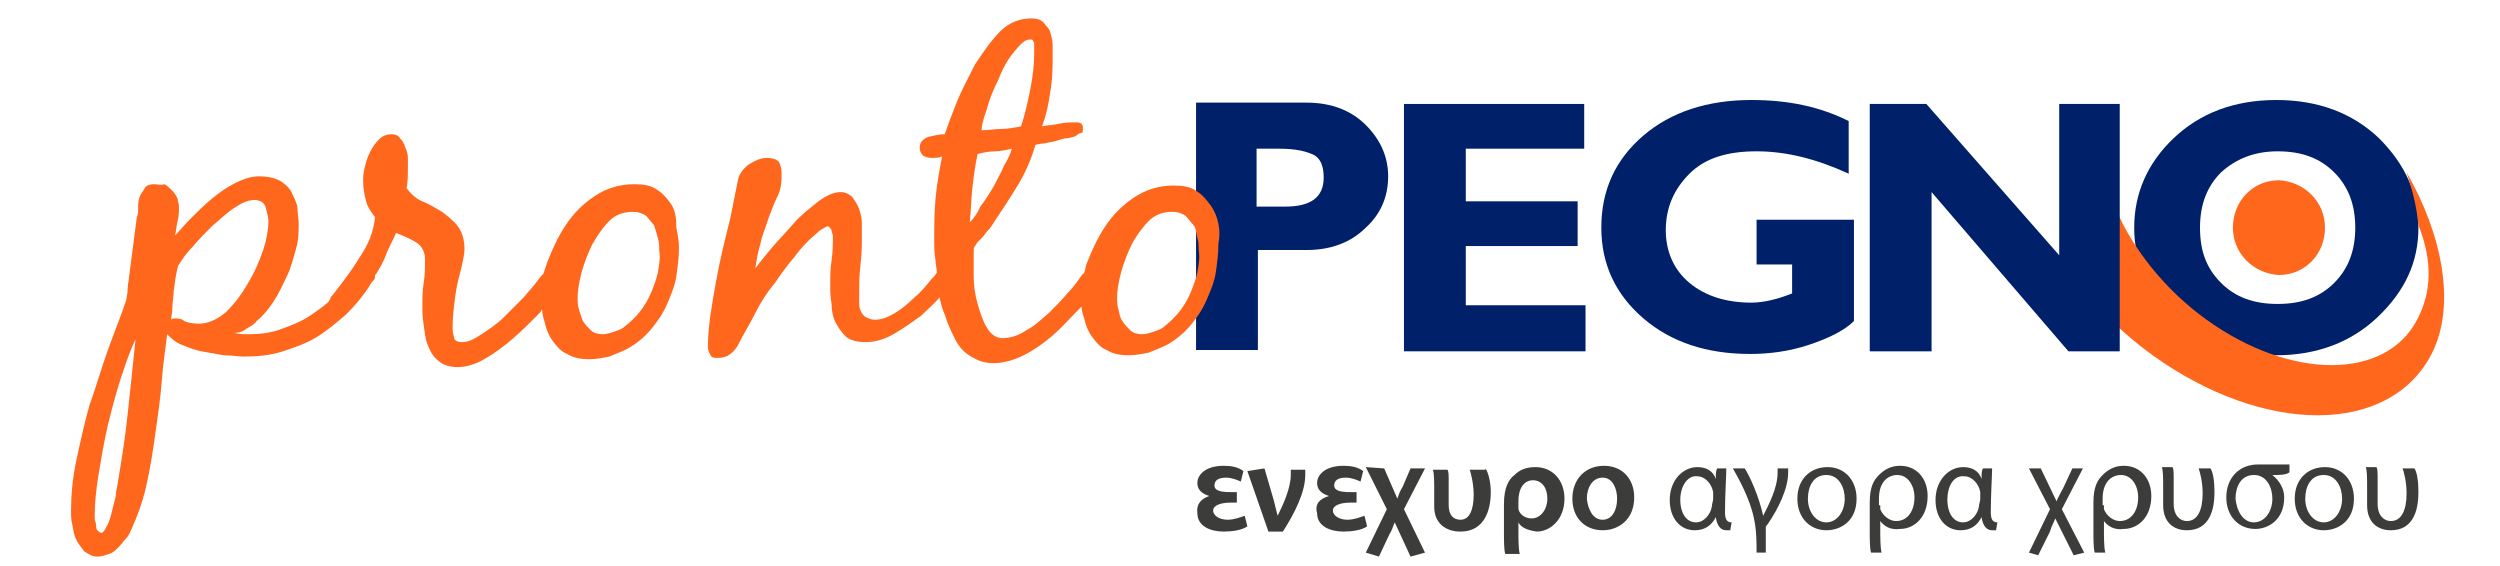
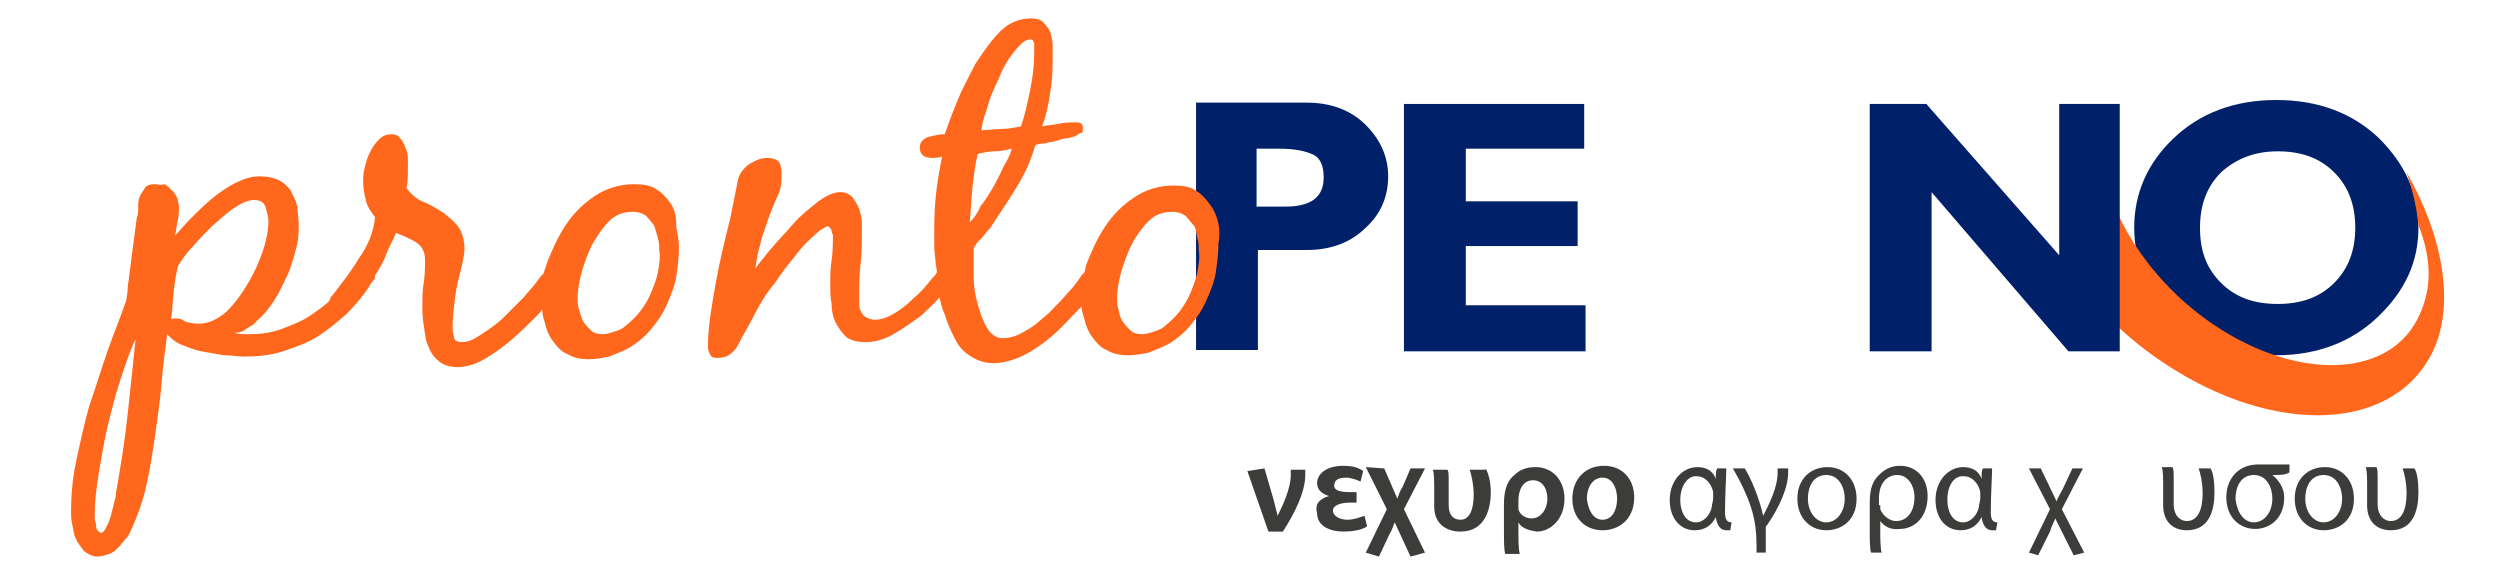
<svg xmlns="http://www.w3.org/2000/svg" version="1.1" id="Livello_1" x="0px" y="0px" width="190" height="43" viewBox="0 0 190 43" style="enable-background:new 0 0 190 43;" xml:space="preserve">
  <style type="text/css">
	.st0{fill:#002169;}
	.st1{fill:#FF671D;}
	.st2{fill:#3C3C3B;}
</style>
  <g>
    <g>
      <path class="st0" d="M179,17.3c0,1.7-0.5,3.1-1.6,4.2c-1.1,1.1-2.5,1.6-4.3,1.6c-1.8,0-3.2-0.5-4.3-1.6c-1.1-1.1-1.6-2.4-1.6-4.2    c0-1.7,0.5-3.1,1.6-4.2c1.1-1,2.5-1.6,4.3-1.6c1.8,0,3.2,0.5,4.3,1.6C178.5,14.2,179,15.6,179,17.3 M183.8,17.3c0-2.6-1-4.8-3-6.8    c-2-1.9-4.6-2.9-7.8-2.9c-3.2,0-5.8,1-7.8,2.9c-2,1.9-3,4.2-3,6.8c0,2.6,1,4.9,3,6.8c2,1.9,4.6,2.9,7.8,2.9c3.1,0,5.7-1,7.7-2.9    C182.8,22.1,183.8,19.9,183.8,17.3" />
      <path class="st1" d="M163.6,27c-2.9-2.1-5.2-4.6-7-7.2c1.2-1.4,2.6-2.7,4.2-3.9c1.3,3,3.7,6.1,6.9,8.4c6.4,4.6,13.6,4.6,16,0    c1.1-2.1,1.2-4.4,0.1-7.2c-0.1-1-0.3-2.2-0.9-4c2.7,4.7,3.8,10.1,1.9,13.8C181.6,33.1,172.1,33.1,163.6,27" />
    </g>
    <g>
      <path class="st0" d="M100.6,13.5c0,1.5-1,2.2-2.9,2.2h-2.2v-4.4h1.7c1.3,0,2.1,0.2,2.7,0.5C100.4,12.1,100.6,12.7,100.6,13.5     M105.5,13.4c0-1.5-0.6-2.8-1.7-3.9c-1.1-1.1-2.6-1.7-4.5-1.7h-8.4v18.8h4.7v-7.6h3.7c1.9,0,3.4-0.6,4.5-1.7    C104.9,16.3,105.5,15,105.5,13.4" />
      <polygon class="st0" points="111.4,23.2 111.4,18.7 119.9,18.7 119.9,15.3 111.4,15.3 111.4,11.3 120.4,11.3 120.4,7.9 106.7,7.9     106.7,26.7 120.5,26.7 120.5,23.2   " />
-       <path class="st0" d="M133.1,7.6c-3.3,0-6.1,0.9-8.2,2.7s-3.2,4.1-3.2,7c0,2.8,1.1,5.1,3.2,6.9c2.1,1.8,4.8,2.7,8.1,2.7    c1.5,0,3-0.2,4.5-0.7c1.5-0.5,2.7-1.1,3.4-1.8v-7.7h-7.4v3.4h2.7v2.2c-1,0.4-2.1,0.7-3.1,0.7c-1.9,0-3.5-0.5-4.7-1.5    c-1.2-1-1.8-2.4-1.8-4c0-1.7,0.6-3.1,1.8-4.3s2.9-1.7,5.1-1.7c2.3,0,4.6,0.6,7,1.7V9.2C138.3,8.1,135.9,7.6,133.1,7.6" />
      <path class="st1" d="M51,15.5c-0.3-0.4-0.6-0.8-1.1-1.1c-0.4-0.3-1-0.4-1.7-0.4c-1.1,0-2.1,0.3-3,0.9s-1.6,1.3-2.2,2.2    c-0.6,0.9-1,1.8-1.4,2.8c-0.1,0.3-0.2,0.6-0.3,0.9c0,0-0.1,0.1-0.1,0.1c-0.2,0.2-0.3,0.4-0.4,0.5c-0.2,0.3-0.6,0.7-1,1.2    c-0.5,0.5-1,1-1.5,1.5c-0.5,0.5-1.1,0.9-1.7,1.3c-0.6,0.4-1,0.6-1.5,0.6c-0.3,0-0.6-0.1-0.6-0.4c-0.1-0.3-0.1-0.5-0.1-0.8    c0-0.8,0.1-1.5,0.2-2.3s0.3-1.5,0.5-2.3c0.1-0.5,0.2-0.9,0.2-1.3c0-0.7-0.2-1.3-0.5-1.7s-0.8-0.8-1.2-1.1c-0.5-0.3-1-0.6-1.5-0.8    c-0.5-0.2-0.9-0.6-1.2-1c0.1-0.5,0.1-1,0.1-1.6c0-0.2,0-0.4,0-0.7c0-0.3-0.1-0.6-0.2-0.8c-0.1-0.3-0.2-0.5-0.4-0.7    c-0.1-0.2-0.4-0.3-0.6-0.3c-0.4,0-0.7,0.1-1,0.4s-0.5,0.6-0.7,1c-0.2,0.4-0.3,0.8-0.4,1.2c-0.1,0.4-0.1,0.7-0.1,1    c0,0.5,0.1,1,0.2,1.4c0.1,0.5,0.4,0.9,0.7,1.3c-0.1,1.1-0.5,2.1-1.2,3.1c-0.6,1-1.3,1.9-2,2.8c-0.1,0.1-0.2,0.2-0.2,0.3    c0,0.1-0.1,0.1-0.1,0.2c-0.4,0.4-0.9,0.7-1.3,1c-0.7,0.5-1.5,0.8-2.3,1.1c-0.8,0.3-1.6,0.4-2.5,0.4c-0.4,0-0.7,0-1.1-0.1    c0.3,0,0.7-0.1,0.9-0.3c0.3-0.2,0.6-0.3,0.8-0.6c0.5-0.4,0.9-0.9,1.3-1.5c0.4-0.6,0.7-1.3,1-1.9s0.5-1.4,0.7-2.1    c0.2-0.7,0.2-1.3,0.2-1.9c0-0.4-0.1-0.9-0.1-1.3c-0.1-0.4-0.3-0.8-0.5-1.2c-0.2-0.3-0.5-0.6-0.9-0.8c-0.4-0.2-0.9-0.3-1.5-0.3    s-1.2,0.2-1.8,0.5c-0.6,0.3-1.2,0.7-1.8,1.2c-0.6,0.5-1.1,1-1.6,1.5c-0.5,0.5-0.9,1-1.2,1.3c0.1-0.4,0.1-0.7,0.2-1.1    c0.1-0.4,0.1-0.8,0.1-1.1c0-0.2-0.1-0.4-0.1-0.6c-0.1-0.2-0.2-0.4-0.4-0.6c-0.2-0.2-0.4-0.4-0.6-0.5C12.2,14.1,12,14,11.7,14    c-0.3,0-0.6,0.1-0.7,0.3s-0.3,0.4-0.4,0.7s-0.1,0.5-0.1,0.8c0,0.3,0,0.5-0.1,0.7c-0.1,0.8-0.2,1.5-0.3,2.3    c-0.1,0.8-0.2,1.5-0.3,2.3c0,0.2-0.1,0.5-0.1,0.9c0,0.4-0.1,0.6-0.1,0.8c-0.4,1.2-0.9,2.4-1.4,3.8c-0.5,1.4-0.9,2.8-1.4,4.2    c-0.4,1.4-0.7,2.8-1,4.2c-0.3,1.4-0.4,2.7-0.4,3.9c0,0.3,0,0.6,0.1,1c0.1,0.4,0.1,0.8,0.3,1.1c0.1,0.3,0.4,0.6,0.6,0.9    c0.3,0.2,0.6,0.4,1,0.4c0.3,0,0.6-0.1,0.9-0.2c0.3-0.1,0.5-0.3,0.7-0.5c0.2-0.2,0.4-0.5,0.6-0.7c0.2-0.2,0.3-0.5,0.4-0.7    c0.4-0.9,0.8-1.9,1.1-3.2c0.3-1.3,0.5-2.6,0.7-4c0.2-1.4,0.4-2.8,0.5-4.1c0.1-1.4,0.3-2.5,0.4-3.5c0.3,0.3,0.6,0.6,1.1,0.8    c0.5,0.2,1,0.4,1.5,0.5c0.6,0.1,1.1,0.2,1.7,0.3c0.6,0,1.1,0.1,1.5,0.1c1.1,0,2.1-0.1,3-0.4c0.9-0.3,1.8-0.6,2.6-1.1    c0.8-0.5,1.5-1.1,2.2-1.7c0.7-0.7,1.3-1.4,1.8-2.2c0.1-0.2,0.2-0.3,0.3-0.4c0.1-0.1,0.1-0.2,0.1-0.4c0,0,0.1-0.1,0.1-0.1    c0.3-0.5,0.6-1,0.8-1.6c0.2-0.5,0.5-1,0.7-1.5c0.5,0.2,1,0.4,1.5,0.7c0.5,0.3,0.7,0.8,0.7,1.3c0,0.6,0,1.2-0.1,1.8    c-0.1,0.6-0.1,1.2-0.1,1.8c0,0.4,0,0.8,0.1,1.4s0.1,1,0.3,1.5c0.2,0.5,0.4,0.9,0.8,1.2c0.3,0.3,0.8,0.5,1.5,0.5    c0.6,0,1.3-0.2,2-0.6c0.7-0.4,1.4-0.9,2.1-1.5c0.7-0.6,1.3-1.2,1.9-1.8c0.2-0.2,0.3-0.3,0.4-0.5c0,0.3,0.1,0.7,0.2,1    c0.1,0.5,0.3,1,0.6,1.4c0.3,0.4,0.6,0.8,1.1,1c0.5,0.3,1,0.4,1.7,0.4c0.5,0,1-0.1,1.5-0.2c0.5-0.2,1-0.4,1.4-0.6    c0.7-0.4,1.3-0.9,1.8-1.5c0.5-0.6,0.9-1.2,1.2-1.9c0.3-0.7,0.6-1.4,0.7-2.1c0.1-0.7,0.2-1.4,0.2-2.2c0-0.5-0.1-1-0.2-1.5    C51.4,16.4,51.3,16,51,15.5 M9.7,31.5c-0.2,1.9-0.5,3.7-0.8,5.5c0,0.1-0.1,0.3-0.1,0.7c-0.1,0.4-0.2,0.8-0.3,1.2    c-0.1,0.4-0.2,0.8-0.4,1.1c-0.1,0.3-0.3,0.5-0.4,0.5c-0.1,0-0.2-0.1-0.3-0.2c-0.1-0.1-0.1-0.3-0.1-0.4c0-0.2-0.1-0.3-0.1-0.5v-0.3    c0-0.8,0.1-1.9,0.3-3.1c0.2-1.2,0.4-2.4,0.7-3.7c0.3-1.2,0.6-2.4,1-3.6s0.7-2.1,1.1-2.9C10.1,27.8,9.9,29.6,9.7,31.5 M17.2,23.7    c-0.7,0.6-1.4,0.9-2.1,0.9c-0.5,0-0.9-0.1-1.1-0.2c-0.2-0.2-0.5-0.2-0.7-0.2c-0.1,0-0.2,0-0.3,0.1c0-0.2,0.1-0.5,0.1-0.9    c0-0.4,0.1-0.9,0.1-1.3c0.1-0.5,0.1-0.9,0.2-1.3c0.1-0.4,0.1-0.6,0.2-0.7c0.2-0.3,0.5-0.8,1-1.3c0.5-0.6,1-1.1,1.5-1.6    c0.6-0.5,1.1-1,1.7-1.4s1.1-0.6,1.5-0.6c0.5,0,0.8,0.2,0.9,0.6c0.1,0.4,0.2,0.7,0.2,1c0,0.5-0.1,1.3-0.4,2.2    c-0.3,0.9-0.7,1.8-1.2,2.6C18.4,22.3,17.9,23,17.2,23.7 M50,20.7c-0.1,0.5-0.3,1-0.5,1.5c-0.2,0.5-0.5,1-0.8,1.4    c-0.3,0.4-0.7,0.8-1.2,1.2c-0.2,0.2-0.5,0.3-0.8,0.4c-0.3,0.1-0.6,0.2-0.9,0.2c-0.4,0-0.7-0.1-0.9-0.3c-0.2-0.2-0.4-0.4-0.6-0.7    c-0.1-0.3-0.2-0.5-0.3-0.9c-0.1-0.3-0.1-0.6-0.1-0.9c0-0.5,0.1-1.1,0.3-1.9c0.2-0.7,0.5-1.5,0.8-2.1c0.4-0.7,0.8-1.3,1.3-1.8    c0.5-0.5,1.1-0.7,1.8-0.7c0.4,0,0.7,0.1,1,0.3c0.2,0.2,0.4,0.5,0.6,0.7c0.1,0.3,0.2,0.6,0.3,1c0.1,0.3,0.1,0.6,0.1,0.9    C50.2,19.6,50.1,20.1,50,20.7" />
      <path class="st1" d="M92.6,17c-0.1-0.5-0.3-1-0.6-1.4c-0.3-0.4-0.6-0.8-1.1-1.1c-0.4-0.3-1-0.4-1.7-0.4c-1.1,0-2.1,0.3-3,0.9    s-1.6,1.3-2.2,2.2c-0.6,0.9-1,1.8-1.4,2.8c-0.1,0.2-0.1,0.5-0.2,0.7c0,0,0,0.1-0.1,0.1c-0.3,0.4-0.6,0.9-1.1,1.4    c-0.5,0.6-1,1.1-1.5,1.6c-0.6,0.5-1.1,1-1.7,1.3c-0.6,0.4-1.2,0.6-1.8,0.6c-0.5,0-0.9-0.3-1.2-0.8c-0.3-0.5-0.5-1.1-0.7-1.8    s-0.3-1.4-0.3-2.1S74,19.8,74,19.5v-0.4c0-0.2,0-0.3,0.1-0.4c0.1-0.1,0.1-0.2,0.2-0.3c0.1-0.1,0.2-0.2,0.3-0.3    c0.2-0.2,0.3-0.4,0.5-0.6c0.2-0.2,0.3-0.4,0.5-0.7c0.6-0.9,1.2-1.8,1.8-2.8s1-2,1.3-3c0.1,0,0.4-0.1,0.7-0.1    c0.3-0.1,0.6-0.1,0.9-0.2s0.6-0.2,0.9-0.2c0.3-0.1,0.5-0.1,0.6-0.2c0.1-0.1,0.3-0.2,0.4-0.2s0.1-0.2,0.1-0.4    c0-0.3-0.2-0.4-0.5-0.4c-0.4,0-0.8,0-1.3,0.1c-0.4,0.1-0.8,0.1-1.3,0.2c0.3-0.8,0.5-1.7,0.6-2.5C80,6,80,5.2,80,4.3    c0-0.2,0-0.5,0-0.9c0-0.3-0.1-0.7-0.2-1S79.5,2,79.3,1.7c-0.2-0.2-0.5-0.3-0.9-0.3c-0.9,0-1.7,0.3-2.4,1S74.7,4,74.1,4.9    c-0.5,1-1,1.9-1.4,2.9c-0.4,1-0.7,1.8-0.9,2.4c-0.4,0-0.8,0.1-1.2,0.2c-0.4,0.1-0.7,0.4-0.7,0.8c0,0.5,0.3,0.8,0.9,0.8    c0.3,0,0.5,0,0.8-0.1c-0.2,1-0.4,2.1-0.5,3.2c-0.1,1.1-0.1,2.1-0.1,3.2c0,0.4,0,0.9,0.1,1.5c0,0.3,0.1,0.6,0.1,0.9    c-0.1,0.2-0.2,0.3-0.4,0.5c-0.4,0.5-0.8,1-1.3,1.4c-0.5,0.5-1,0.9-1.5,1.2s-1,0.5-1.5,0.5c-0.3,0-0.5-0.1-0.7-0.2    c-0.2-0.1-0.3-0.3-0.4-0.5s-0.1-0.4-0.1-0.6c0-0.2,0-0.4,0-0.6c0-0.8,0-1.5,0.1-2.3c0.1-0.8,0.1-1.5,0.1-2.3c0-0.2,0-0.5,0-0.9    c0-0.3-0.1-0.7-0.2-1c-0.1-0.3-0.3-0.6-0.5-0.9c-0.2-0.2-0.5-0.4-0.9-0.4c-0.5,0-1,0.2-1.7,0.7c-0.6,0.5-1.3,1-1.9,1.7    s-1.2,1.3-1.7,1.9c-0.5,0.6-0.9,1.1-1.2,1.5c0.1-0.6,0.2-1.3,0.4-1.9c0.1-0.6,0.4-1.2,0.6-1.9c0.2-0.5,0.4-1.1,0.7-1.7    s0.3-1.2,0.3-1.8c0-0.3-0.1-0.6-0.2-0.8c-0.2-0.2-0.5-0.3-0.9-0.3c-0.5,0-0.9,0.2-1.4,0.5c-0.4,0.3-0.7,0.7-0.8,1.1    c-0.1,0.5-0.2,1-0.3,1.5c-0.1,0.5-0.2,1-0.3,1.5c-0.4,1.6-0.8,3.2-1.1,4.9s-0.6,3.3-0.6,4.9c0,0.2,0.1,0.4,0.2,0.6    c0.1,0.2,0.3,0.2,0.6,0.2c0.3,0,0.7-0.1,0.9-0.3c0.3-0.2,0.5-0.5,0.6-0.7c0.4-0.8,0.9-1.6,1.3-2.4c0.4-0.8,0.9-1.6,1.5-2.3    c0.4-0.6,0.9-1.3,1.5-2c0.5-0.7,1.1-1.3,1.7-1.8c0.1-0.1,0.2-0.2,0.4-0.3c0.2-0.1,0.3-0.2,0.4-0.2c0.1,0,0.2,0.1,0.3,0.3    c0,0.2,0.1,0.3,0.1,0.4c0,0.6,0,1.2-0.1,1.9c-0.1,0.6-0.1,1.2-0.1,1.9c0,0.4,0,0.9,0.1,1.4c0,0.5,0.1,1,0.3,1.4    c0.2,0.4,0.5,0.8,0.8,1.1c0.4,0.3,0.9,0.4,1.5,0.4c0.7,0,1.4-0.2,2.1-0.6c0.7-0.4,1.4-0.9,2.1-1.4c0.5-0.5,1-0.9,1.4-1.4    c0.1,0.4,0.2,0.9,0.4,1.3c0.2,0.7,0.5,1.3,0.8,1.9c0.3,0.6,0.7,1,1.2,1.3c0.5,0.3,1,0.5,1.7,0.5c0.7,0,1.5-0.2,2.3-0.6    c0.8-0.4,1.5-0.9,2.2-1.5c0.7-0.6,1.3-1.3,1.9-1.9c0.1-0.1,0.2-0.2,0.3-0.3c0,0.3,0.1,0.6,0.2,0.9c0.1,0.5,0.3,1,0.6,1.4    c0.3,0.4,0.6,0.8,1.1,1c0.5,0.3,1,0.4,1.7,0.4c0.5,0,1-0.1,1.5-0.2c0.5-0.2,1-0.4,1.4-0.6c0.7-0.4,1.3-0.9,1.8-1.5    c0.5-0.6,0.9-1.2,1.2-1.9c0.3-0.7,0.6-1.4,0.7-2.1c0.1-0.7,0.2-1.4,0.2-2.2C92.7,18,92.7,17.5,92.6,17 M75,8.3    c0.2-0.8,0.5-1.5,0.9-2.3c0.3-0.8,0.7-1.5,1.2-2.1S77.9,3,78.3,3c0.1,0,0.2,0,0.2,0.1c0.1,0.1,0.1,0.2,0.1,0.3c0,0.1,0,0.2,0,0.3    V4c0,0.9-0.1,1.8-0.3,2.8c-0.2,1-0.4,1.9-0.7,2.8c-0.5,0.1-1,0.2-1.5,0.2c-0.5,0-1,0.1-1.5,0.1C74.6,9.6,74.7,9.1,75,8.3     M73.7,16.9c0.1-0.9,0.1-1.7,0.2-2.6c0.1-0.9,0.2-1.7,0.4-2.6c0.4-0.1,0.9-0.2,1.3-0.2c0.4,0,0.9-0.1,1.3-0.2    c-0.1,0.4-0.3,0.8-0.6,1.3c-0.2,0.5-0.5,1-0.8,1.6c-0.3,0.5-0.6,1-1,1.5C74.3,16.2,74,16.6,73.7,16.9 M91,20.7    c-0.1,0.5-0.3,1-0.5,1.5c-0.2,0.5-0.5,1-0.8,1.4c-0.3,0.4-0.7,0.8-1.2,1.2c-0.2,0.2-0.5,0.3-0.8,0.4c-0.3,0.1-0.6,0.2-0.9,0.2    c-0.4,0-0.7-0.1-0.9-0.3c-0.2-0.2-0.4-0.4-0.6-0.7s-0.2-0.5-0.3-0.9c-0.1-0.3-0.1-0.6-0.1-0.9c0-0.5,0.1-1.1,0.3-1.9    c0.2-0.7,0.5-1.5,0.8-2.1s0.8-1.3,1.3-1.8c0.5-0.5,1.1-0.7,1.8-0.7c0.4,0,0.7,0.1,1,0.3c0.2,0.2,0.4,0.5,0.6,0.7s0.2,0.6,0.3,1    c0.1,0.3,0.1,0.6,0.1,0.9C91.2,19.6,91.1,20.1,91,20.7" />
      <polygon class="st0" points="156.5,7.9 156.5,19.4 146.4,7.9 142.1,7.9 142.1,26.7 146.8,26.7 146.8,14.6 157.2,26.7 161.1,26.7     161.1,7.9   " />
-       <path class="st1" d="M173.2,20.9c2,0,3.5-1.6,3.5-3.6s-1.6-3.5-3.5-3.6c-2,0-3.5,1.6-3.5,3.6S171.3,20.8,173.2,20.9" />
    </g>
    <g>
-       <path class="st2" d="M91.9,37.7c-0.6-0.2-0.9-0.5-0.9-1c0-0.6,0.6-1.3,2-1.3c0.6,0,1.1,0.1,1.5,0.4l-0.2,0.8    c-0.2-0.1-0.7-0.3-1.1-0.3c-0.6,0-0.9,0.2-0.9,0.6c0,0.4,0.5,0.5,1.2,0.5h0.5v0.8h-0.5c-0.7,0-1.3,0.2-1.3,0.6    c0,0.4,0.5,0.7,1.1,0.7c0.5,0,1-0.2,1.3-0.3l0.2,0.8c-0.4,0.3-1.2,0.4-1.8,0.4c-1,0-2-0.4-2-1.4C90.9,38.3,91.3,37.9,91.9,37.7    L91.9,37.7L91.9,37.7z" />
      <path class="st2" d="M96.1,35.6l0.7,2.4c0.1,0.4,0.2,0.8,0.3,1.2h0c0.4-0.8,1-2.1,1-3.1c0-0.1,0-0.3,0-0.4h1.1c0,0.1,0,0.2,0,0.4    c0,1.3-0.8,2.9-1.7,4.3h-1.1l-1.6-4.6L96.1,35.6L96.1,35.6z" />
      <path class="st2" d="M101,37.7c-0.6-0.2-0.9-0.5-0.9-1c0-0.6,0.6-1.3,2-1.3c0.6,0,1.1,0.1,1.5,0.4l-0.2,0.8    c-0.2-0.1-0.7-0.3-1.1-0.3c-0.6,0-0.9,0.2-0.9,0.6c0,0.4,0.5,0.5,1.2,0.5h0.5v0.8h-0.5c-0.7,0-1.3,0.2-1.3,0.6    c0,0.4,0.5,0.7,1.1,0.7c0.5,0,1-0.2,1.3-0.3l0.2,0.8c-0.4,0.3-1.2,0.4-1.8,0.4c-1,0-2-0.4-2-1.4C99.9,38.3,100.3,37.9,101,37.7    L101,37.7L101,37.7z" />
      <path class="st2" d="M105.2,35.6l1,2.3h0c0.1-0.3,0.2-0.6,0.4-0.9l0.6-1.4h1.1l-1.6,3.1l1.6,3.3l-1.1,0.3l-1.2-2.6l0,0    c-0.1,0.2-0.2,0.6-0.4,0.9l-0.8,1.7l-1-0.3l1.6-3.3l-1.6-3.2L105.2,35.6L105.2,35.6z" />
      <path class="st2" d="M112.9,35.6c0.2,0.3,0.4,1,0.4,1.8c0,1.4-0.5,3-2.3,3c-1.1,0-2-0.6-2-1.9v-1.2c0-0.7,0-1.3-0.1-1.6h1.1    c0.1,0.1,0.1,0.4,0.1,0.9v1.8c0,0.8,0.4,1.1,0.9,1.1c0.7,0,1-0.8,1-1.9c0-0.8-0.2-1.6-0.3-1.9H112.9z" />
      <path class="st2" d="M115.4,39.7v0.7c0,0.6,0,1.3,0.1,1.7h-1.1c-0.1-0.3-0.1-1-0.1-1.7v-2.1c0-1.3,0.4-1.9,0.8-2.2    c0.4-0.4,0.9-0.6,1.6-0.6c1.3,0,2.2,1,2.2,2.4c0,1.6-1.1,2.5-2.1,2.5C116.1,40.3,115.6,40.1,115.4,39.7    C115.4,39.7,115.4,39.7,115.4,39.7z M115.4,38.4c0,0.1,0,0.2,0,0.3c0.1,0.4,0.5,0.7,1,0.7c0.7,0,1.2-0.7,1.2-1.5    c0-0.8-0.4-1.4-1.1-1.4c-0.6,0-1.1,0.5-1.1,1.6V38.4z" />
-       <path class="st2" d="M121.8,40.3c-1.3,0-2.3-0.9-2.3-2.4c0-1.5,1-2.5,2.4-2.5c1.4,0,2.3,1,2.3,2.4C124.2,39.5,123,40.3,121.8,40.3    L121.8,40.3z M121.8,39.5c0.7,0,1.1-0.7,1.1-1.6c0-0.7-0.3-1.6-1.1-1.6c-0.8,0-1.2,0.8-1.2,1.6C120.7,38.8,121.1,39.5,121.8,39.5    L121.8,39.5L121.8,39.5z" />
+       <path class="st2" d="M121.8,40.3c-1.3,0-2.3-0.9-2.3-2.4c0-1.5,1-2.5,2.4-2.5c1.4,0,2.3,1,2.3,2.4C124.2,39.5,123,40.3,121.8,40.3    L121.8,40.3M121.8,39.5c0.7,0,1.1-0.7,1.1-1.6c0-0.7-0.3-1.6-1.1-1.6c-0.8,0-1.2,0.8-1.2,1.6C120.7,38.8,121.1,39.5,121.8,39.5    L121.8,39.5L121.8,39.5z" />
      <path class="st2" d="M131.2,35.6c0,0.5-0.1,2.1-0.1,3.3c0,0.5,0.1,0.8,0.5,0.8l-0.1,0.6c-0.1,0-0.2,0-0.3,0c-0.4,0-0.7-0.3-0.8-1    h0c-0.3,0.6-0.8,1-1.6,1c-1.1,0-1.9-0.9-1.9-2.3c0-1.5,1-2.5,2.1-2.5c0.7,0,1.2,0.3,1.4,0.9h0c0-0.4,0-0.6,0.1-0.8    C130.5,35.6,131.2,35.6,131.2,35.6z M127.7,38c0,0.9,0.4,1.7,1.2,1.7c0.6,0,1.1-0.6,1.2-1.2c0-0.2,0.1-0.4,0.1-0.6    c0-0.2,0-0.3,0-0.5c-0.1-0.6-0.6-1.2-1.2-1.2C128.3,36.1,127.7,36.9,127.7,38L127.7,38L127.7,38z" />
      <path class="st2" d="M133.5,42.1c0-0.9,0-1.8-0.2-2.7c-0.3-1.5-1.2-3.1-1.6-3.8h0.9c0.4,0.6,1.1,2.2,1.4,3.6h0    c0.4-0.8,1.1-2.1,1.1-3.3c0-0.1,0-0.2,0-0.3h0.8c0,0.1,0,0.2,0,0.3c0,1.2-0.7,2.7-1.6,4c-0.1,0.1-0.1,0.1-0.1,0.2    c0,0.5,0,1.3,0,1.9H133.5z" />
      <path class="st2" d="M138.8,40.3c-1.2,0-2.2-0.9-2.2-2.4c0-1.5,1-2.4,2.3-2.4c1.3,0,2.2,1,2.2,2.4    C141.1,39.6,139.9,40.3,138.8,40.3L138.8,40.3z M138.8,39.7c0.8,0,1.4-0.8,1.4-1.8c0-0.8-0.4-1.8-1.4-1.8c-1,0-1.4,0.9-1.4,1.8    C137.4,38.9,138,39.7,138.8,39.7L138.8,39.7z" />
      <path class="st2" d="M142.9,39.6v0.7c0,0.5,0,1.3,0.1,1.7h-0.8c-0.1-0.3-0.1-1-0.1-1.7v-2.1c0-1.2,0.3-1.7,0.7-2.1    c0.4-0.4,0.9-0.7,1.6-0.7c1.3,0,2.1,1,2.1,2.3c0,1.6-1,2.5-2.1,2.5C143.7,40.3,143.2,40,142.9,39.6    C142.9,39.6,142.9,39.6,142.9,39.6z M142.9,38.4c0,0.1,0,0.2,0,0.3c0.2,0.5,0.7,0.9,1.2,0.9c0.9,0,1.4-0.8,1.4-1.8    c0-0.9-0.5-1.7-1.3-1.7c-0.7,0-1.4,0.5-1.4,1.8V38.4z" />
      <path class="st2" d="M151.4,35.6c0,0.5-0.1,2.1-0.1,3.3c0,0.5,0.1,0.8,0.5,0.8l-0.1,0.6c-0.1,0-0.2,0-0.3,0c-0.4,0-0.7-0.3-0.8-1    h0c-0.3,0.6-0.8,1-1.6,1c-1.1,0-1.9-0.9-1.9-2.3c0-1.5,1-2.5,2.1-2.5c0.7,0,1.2,0.3,1.4,0.9h0c0-0.4,0-0.6,0.1-0.8    C150.7,35.6,151.4,35.6,151.4,35.6z M148,38c0,0.9,0.4,1.7,1.2,1.7c0.6,0,1.1-0.6,1.2-1.2c0-0.2,0.1-0.4,0.1-0.6    c0-0.2,0-0.3,0-0.5c-0.1-0.6-0.6-1.2-1.2-1.2C148.5,36.1,148,36.9,148,38L148,38L148,38z" />
      <path class="st2" d="M155.1,35.6l1.2,2.5h0c0.1-0.3,0.3-0.6,0.5-1l0.7-1.5h0.8l-1.6,3.1l1.7,3.3l-0.8,0.2l-1.4-2.8h0    c-0.1,0.3-0.3,0.6-0.4,1l-0.9,1.8l-0.7-0.2l1.6-3.3l-1.6-3.1H155.1z" />
-       <path class="st2" d="M159.9,39.6v0.7c0,0.5,0,1.3,0.1,1.7h-0.8c-0.1-0.3-0.1-1-0.1-1.7v-2.1c0-1.2,0.3-1.7,0.7-2.1    c0.4-0.4,0.9-0.7,1.6-0.7c1.3,0,2.1,1,2.1,2.3c0,1.6-1,2.5-2.1,2.5C160.7,40.3,160.2,40,159.9,39.6    C159.9,39.6,159.9,39.6,159.9,39.6z M159.9,38.4c0,0.1,0,0.2,0,0.3c0.2,0.5,0.7,0.9,1.2,0.9c0.9,0,1.4-0.8,1.4-1.8    c0-0.9-0.5-1.7-1.3-1.7c-0.7,0-1.4,0.5-1.4,1.8V38.4z" />
      <path class="st2" d="M168,35.6c0.2,0.3,0.3,1,0.3,1.8c0,1.4-0.4,2.9-2.1,2.9c-1,0-1.8-0.6-1.8-1.9v-1.3c0-0.8,0-1.3-0.1-1.6h0.8    c0.1,0.1,0.1,0.4,0.1,0.9v1.9c0,0.9,0.5,1.3,1,1.3c0.8,0,1.2-0.8,1.2-2.1c0-0.9-0.2-1.6-0.3-1.9L168,35.6L168,35.6z" />
      <path class="st2" d="M172.7,36.1c0.5,0.4,0.9,1,0.9,1.7c0,1.7-1.2,2.4-2.2,2.4c-1.2,0-2.2-0.9-2.2-2.4c0-1.5,1-2.5,2.4-2.5    c0.3,0,0.8,0,0.9,0h0.5c0.3,0,0.9,0,1,0l0,0.6C173.7,36.1,173.3,36.1,172.7,36.1L172.7,36.1L172.7,36.1z M171.3,39.7    c0.8,0,1.4-0.8,1.4-1.8c0-0.8-0.4-1.8-1.4-1.8c-1,0-1.4,0.9-1.4,1.8C170,38.9,170.5,39.7,171.3,39.7    C171.3,39.7,171.3,39.7,171.3,39.7z" />
      <path class="st2" d="M176.6,40.3c-1.2,0-2.2-0.9-2.2-2.4c0-1.5,1-2.4,2.3-2.4c1.3,0,2.2,1,2.2,2.4    C178.9,39.6,177.7,40.3,176.6,40.3L176.6,40.3z M176.6,39.7c0.8,0,1.4-0.8,1.4-1.8c0-0.8-0.4-1.8-1.4-1.8c-1,0-1.4,0.9-1.4,1.8    C175.2,38.9,175.8,39.7,176.6,39.7L176.6,39.7z" />
      <path class="st2" d="M183.5,35.6c0.2,0.3,0.3,1,0.3,1.8c0,1.4-0.4,2.9-2.1,2.9c-1,0-1.8-0.6-1.8-1.9v-1.3c0-0.8,0-1.3-0.1-1.6h0.8    c0.1,0.1,0.1,0.4,0.1,0.9v1.9c0,0.9,0.5,1.3,1,1.3c0.8,0,1.2-0.8,1.2-2.1c0-0.9-0.2-1.6-0.3-1.9L183.5,35.6L183.5,35.6z" />
    </g>
  </g>
</svg>